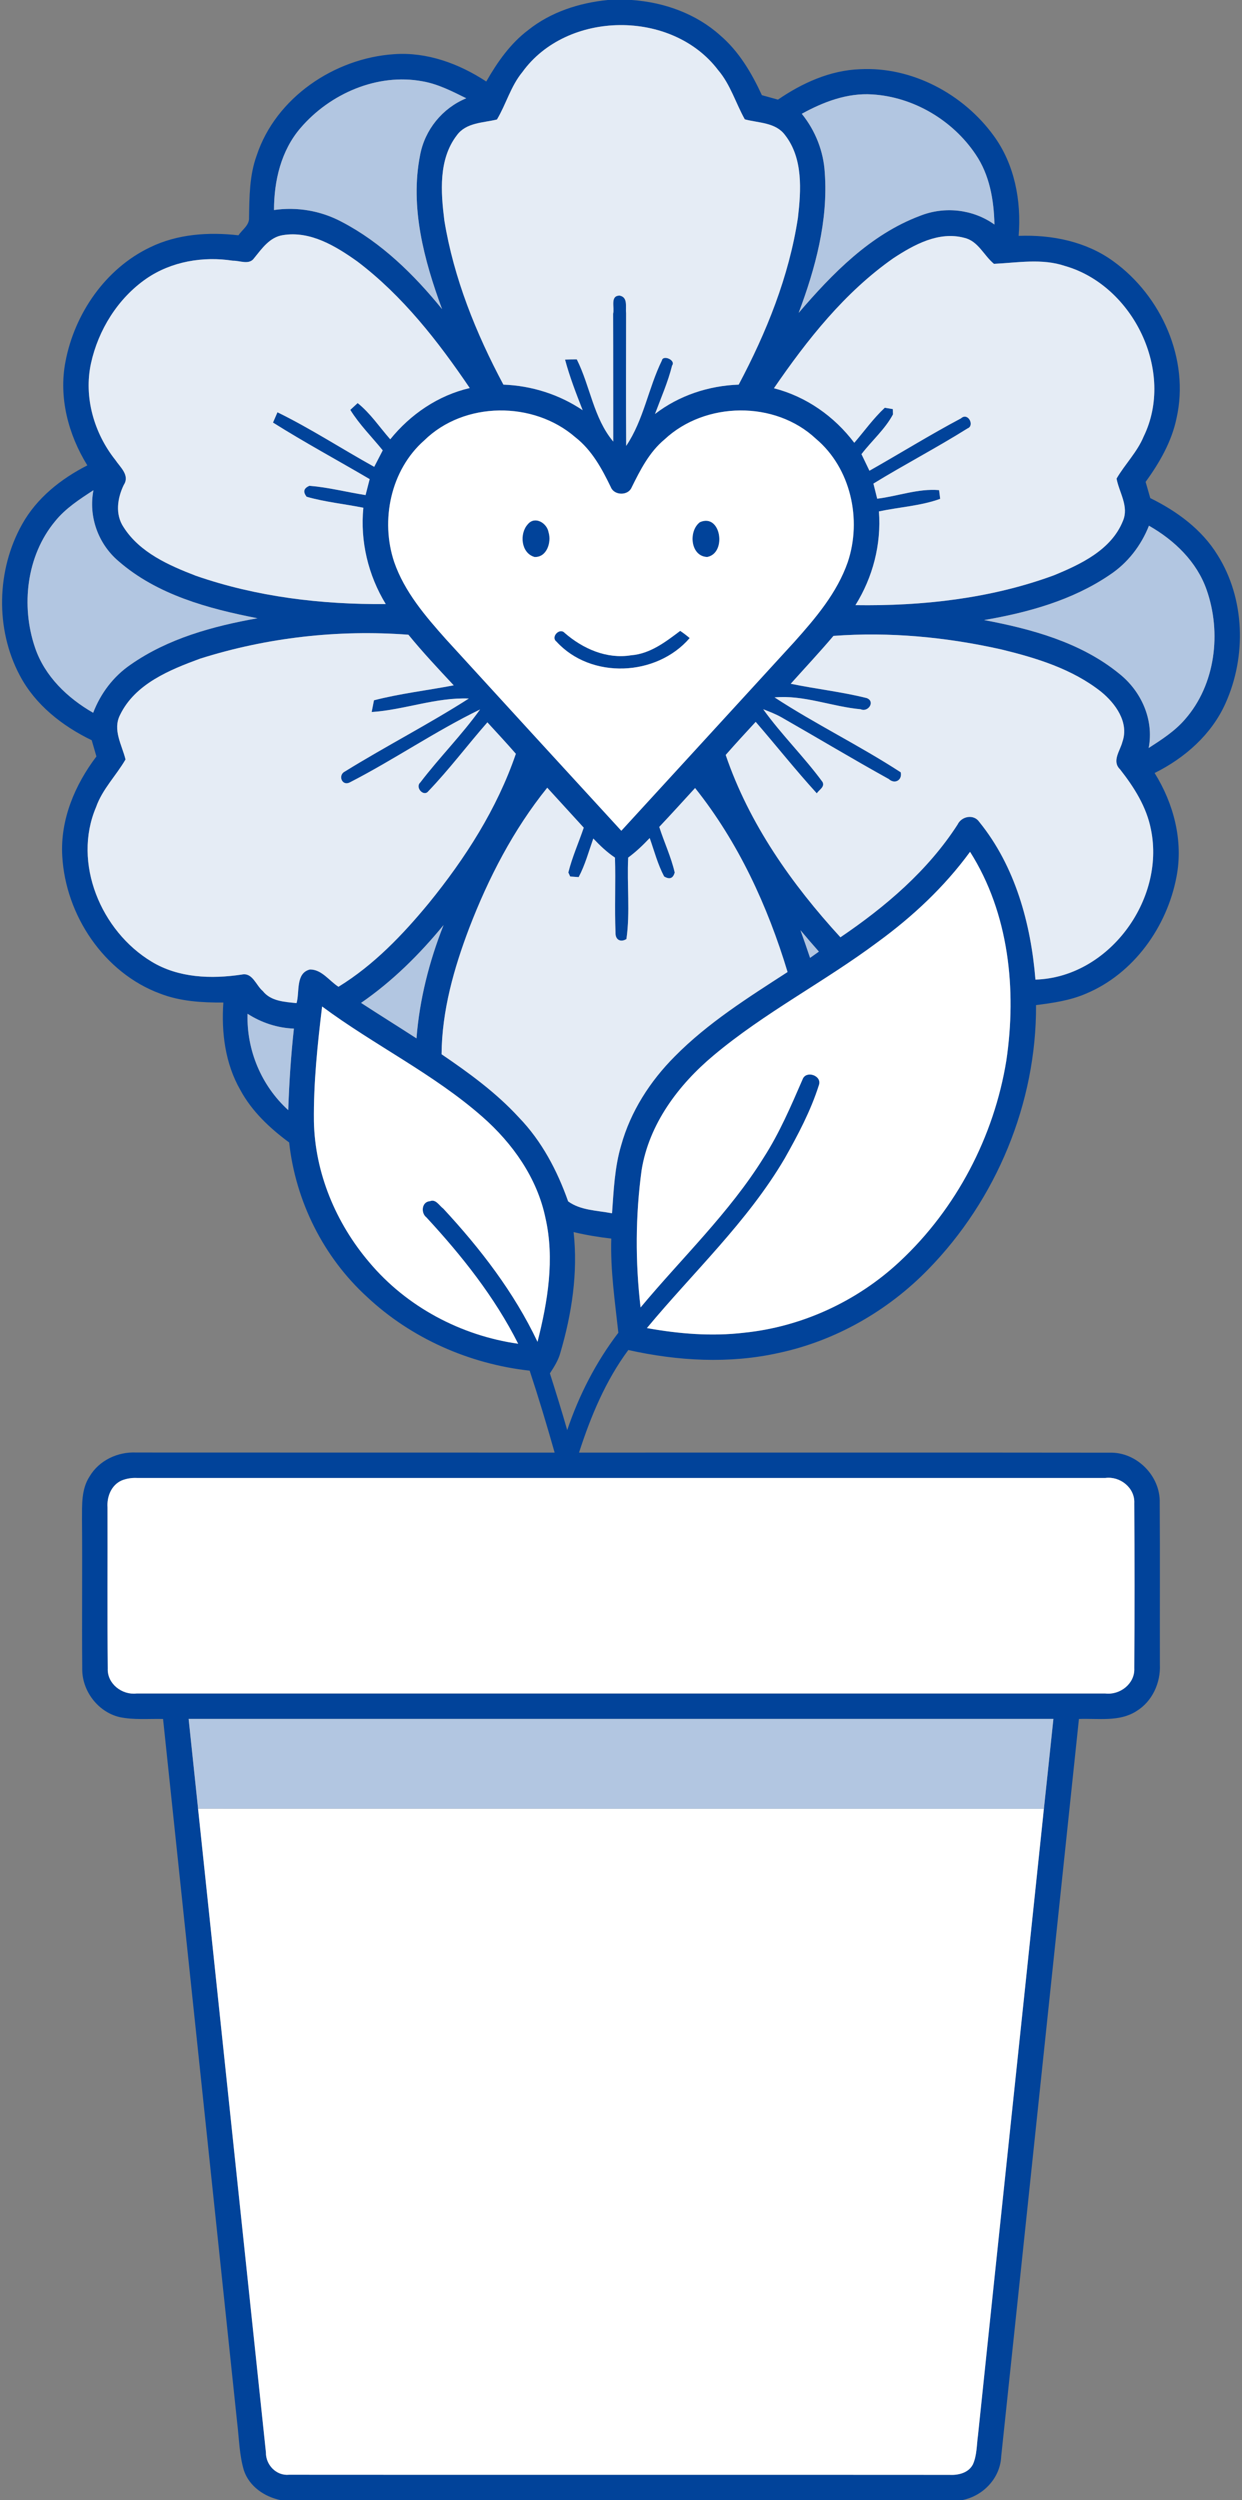
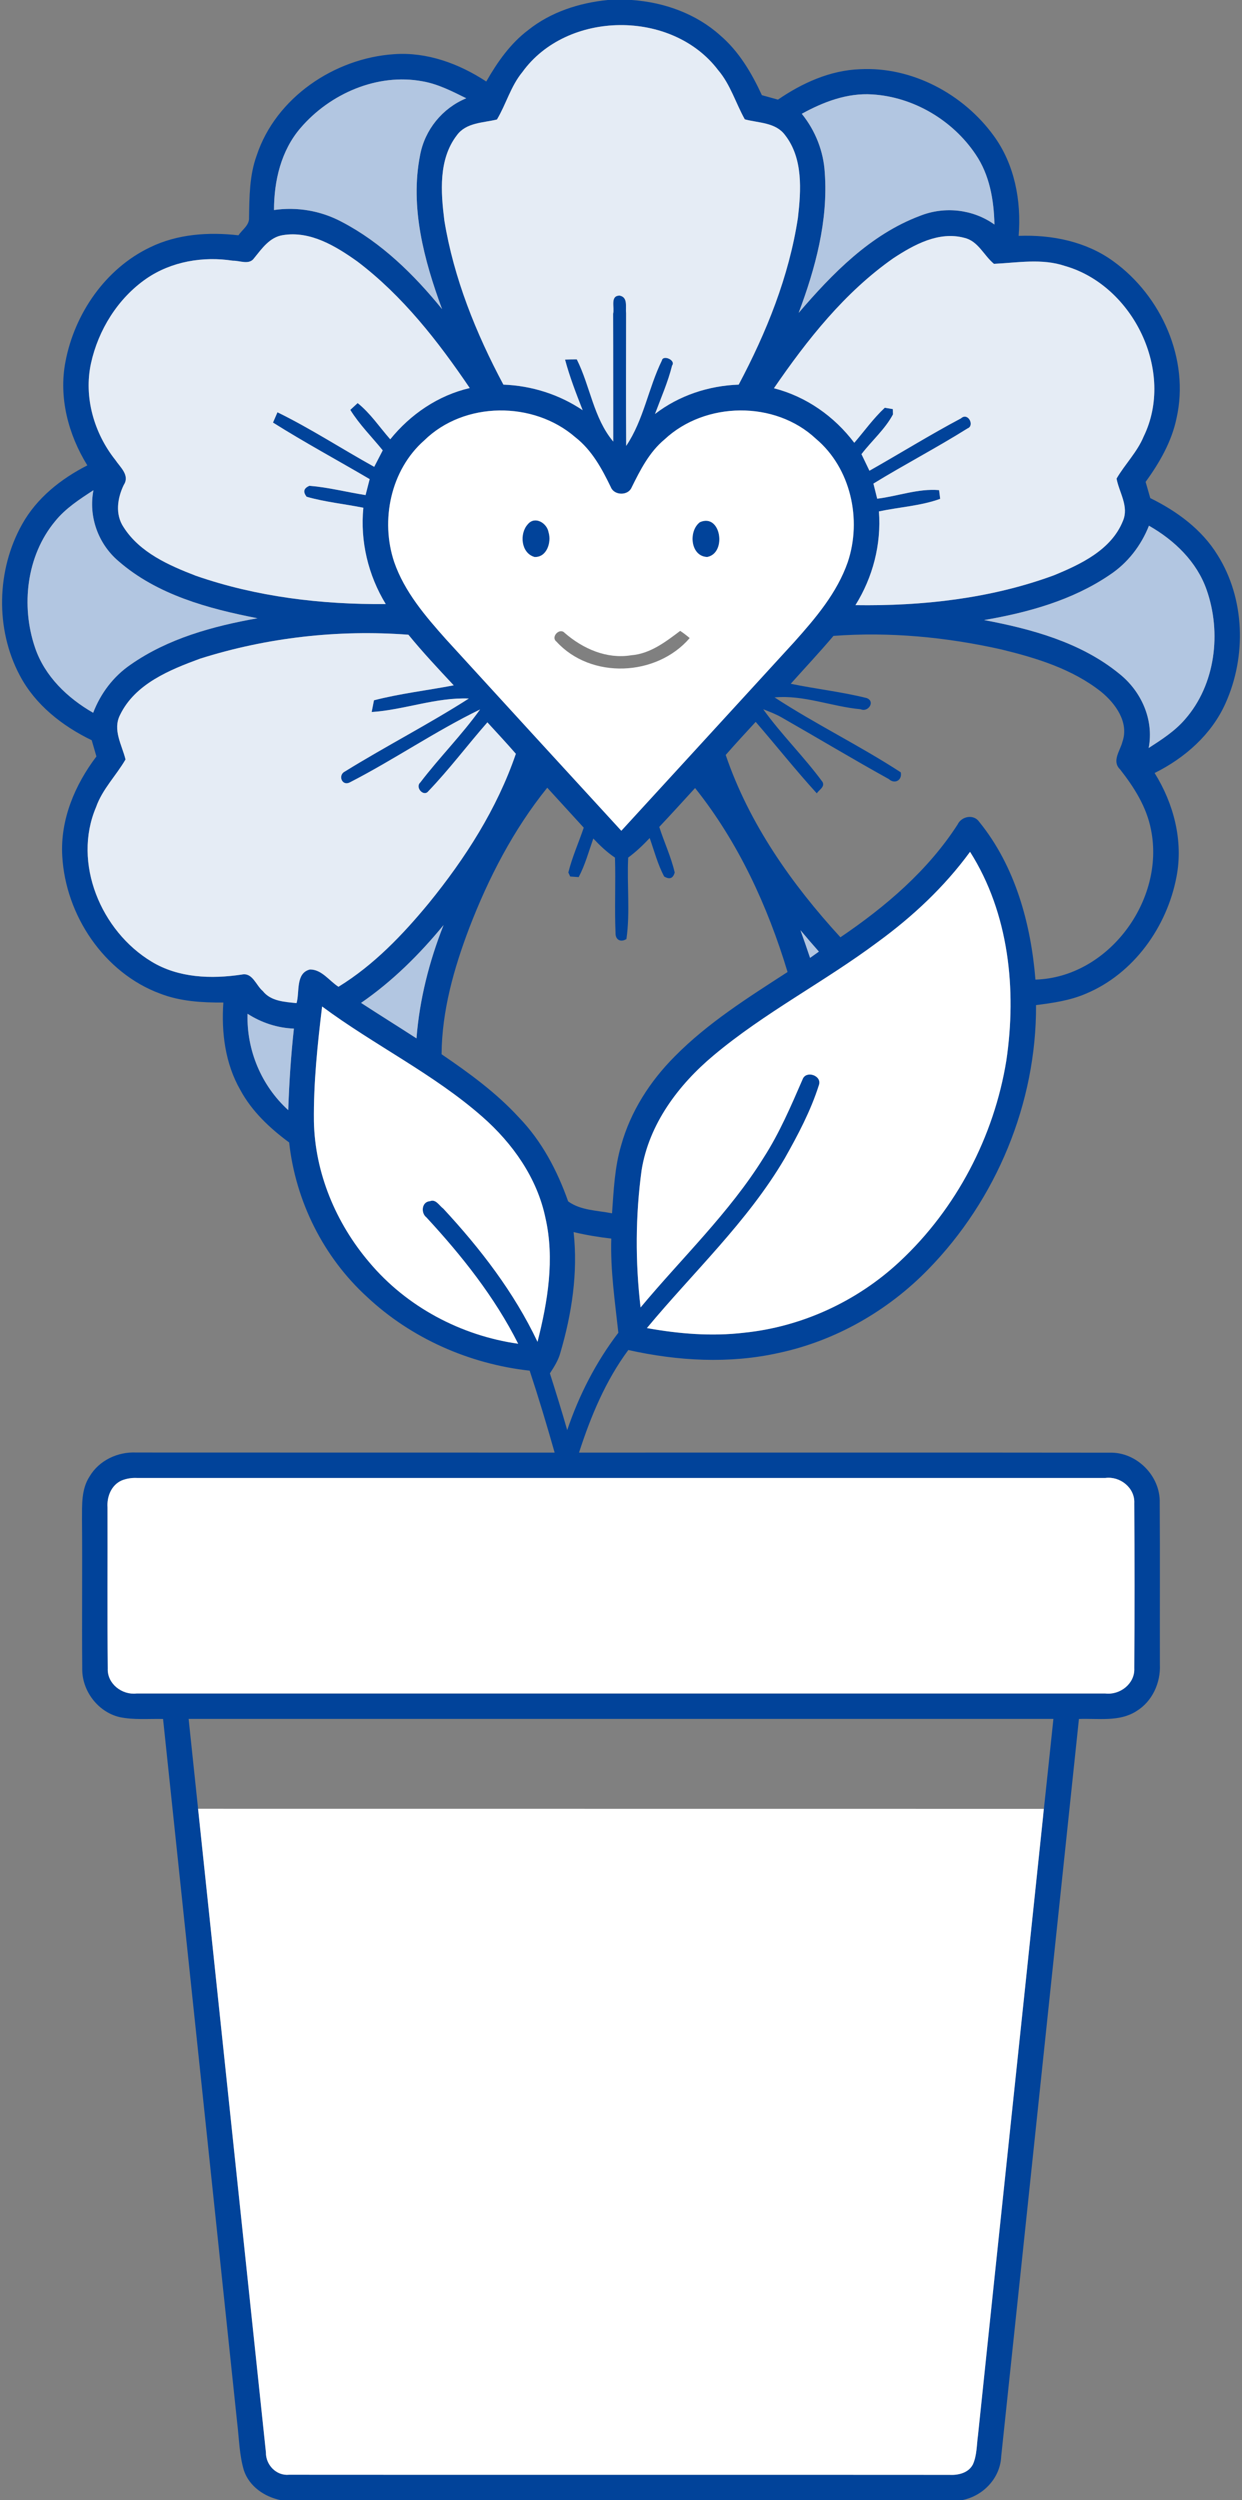
<svg xmlns="http://www.w3.org/2000/svg" width="309pt" height="622pt" viewBox="0 0 309 622" version="1.1">
  <rect x="0" y="0" width="309" height="622" fill="#808080" stroke="none" />
  <g id="#01439aff">
    <path fill="#01439a" opacity="1.00" d=" M 151.18 0.00 L 157.14 0.00 C 165.16 0.55 173.16 3.38 179.19 8.81 C 183.85 12.80 187.01 18.17 189.55 23.68 C 190.88 24.05 192.22 24.42 193.55 24.79 C 199.59 20.64 206.54 17.49 213.96 17.22 C 226.90 16.54 239.67 23.38 247.21 33.75 C 252.44 40.89 254.14 49.99 253.43 58.68 C 261.69 58.36 270.23 60.08 277.00 65.01 C 288.94 73.63 296.01 89.41 292.72 104.01 C 291.52 109.86 288.48 115.11 285.02 119.89 C 285.40 121.23 285.79 122.58 286.18 123.92 C 292.80 127.17 299.00 131.70 302.91 138.07 C 309.77 148.96 310.13 163.34 304.90 174.96 C 301.44 182.72 294.78 188.58 287.26 192.31 C 292.01 199.93 294.43 209.17 292.71 218.10 C 290.36 230.58 282.03 242.28 270.14 247.22 C 266.22 248.91 261.96 249.52 257.76 250.05 C 257.89 274.40 247.88 298.50 230.87 315.86 C 220.85 326.13 207.87 333.56 193.81 336.57 C 181.47 339.34 168.60 338.60 156.32 335.86 C 150.65 343.51 146.97 352.37 144.06 361.38 C 188.07 361.39 232.08 361.34 276.08 361.40 C 282.79 361.20 288.74 367.20 288.53 373.89 C 288.62 387.29 288.54 400.69 288.57 414.09 C 288.79 418.65 286.67 423.32 282.70 425.72 C 278.46 428.43 273.19 427.46 268.43 427.65 C 261.98 488.80 255.57 549.96 249.09 611.11 C 248.86 616.53 244.56 621.01 239.31 622.00 L 69.88 622.00 C 65.85 621.20 62.02 618.60 60.68 614.59 C 59.55 610.81 59.50 606.83 59.03 602.94 C 52.89 544.51 46.72 486.08 40.57 427.65 C 36.96 427.57 33.29 427.93 29.73 427.18 C 24.33 425.89 20.35 420.60 20.46 415.07 C 20.35 402.73 20.51 390.38 20.40 378.04 C 20.42 374.42 20.21 370.50 22.28 367.33 C 24.64 363.31 29.32 361.13 33.91 361.36 C 68.60 361.39 103.30 361.36 137.99 361.38 C 136.05 354.55 134.01 347.74 131.78 341.00 C 116.79 339.34 102.32 332.97 91.30 322.63 C 80.45 312.72 73.54 298.82 71.94 284.23 C 67.14 280.68 62.66 276.49 59.80 271.18 C 56.02 264.61 55.05 256.86 55.57 249.41 C 50.27 249.45 44.85 249.13 39.86 247.20 C 25.86 242.04 16.30 227.65 15.49 212.97 C 14.96 203.95 18.62 195.27 23.99 188.19 C 23.60 186.85 23.21 185.50 22.82 184.16 C 15.50 180.62 8.76 175.34 4.92 168.03 C -1.21 156.50 -0.87 141.78 5.51 130.42 C 9.14 123.90 15.16 119.12 21.73 115.78 C 17.00 108.14 14.56 98.90 16.29 89.96 C 18.56 78.01 26.26 66.80 37.38 61.51 C 44.17 58.21 51.92 57.69 59.32 58.54 C 60.27 57.13 62.08 56.02 61.96 54.14 C 62.05 48.94 62.05 43.64 63.86 38.68 C 68.62 24.29 83.20 14.47 98.04 13.48 C 106.24 12.89 114.22 15.84 120.98 20.28 C 123.73 15.47 126.97 10.82 131.44 7.46 C 137.05 2.98 144.11 0.72 151.18 0.00 M 129.94 17.96 C 127.07 21.45 125.92 25.91 123.64 29.73 C 120.18 30.58 115.97 30.46 113.65 33.67 C 109.06 39.65 109.67 47.80 110.55 54.85 C 112.89 69.21 118.42 82.90 125.24 95.69 C 132.26 95.95 139.12 98.12 144.96 102.05 C 143.34 97.91 141.73 93.76 140.58 89.46 C 141.55 89.42 142.52 89.40 143.50 89.40 C 146.85 96.07 147.65 103.98 152.57 109.85 C 152.55 99.24 152.58 88.63 152.54 78.03 C 152.95 76.55 151.71 73.53 154.18 73.54 C 156.29 73.97 155.58 76.34 155.77 77.90 C 155.76 88.91 155.71 99.92 155.79 110.93 C 160.14 104.48 161.29 96.58 164.67 89.68 C 164.92 88.20 168.22 89.58 167.21 90.94 C 166.18 95.08 164.44 99.00 162.96 102.99 C 168.92 98.39 176.29 95.96 183.78 95.69 C 190.68 82.70 196.30 68.79 198.52 54.17 C 199.31 47.32 199.82 39.41 195.34 33.64 C 192.99 30.42 188.75 30.62 185.30 29.69 C 183.03 25.63 181.72 21.00 178.64 17.41 C 167.17 2.32 141.05 2.54 129.94 17.96 M 74.78 31.83 C 69.93 37.45 68.17 44.98 68.17 52.25 C 73.93 51.42 79.81 52.43 84.94 55.15 C 94.85 60.30 103.00 68.30 109.98 76.90 C 105.52 64.79 101.96 51.57 104.51 38.63 C 105.68 32.29 110.05 26.91 116.00 24.45 C 112.51 22.73 108.99 20.90 105.12 20.23 C 93.88 18.13 82.08 23.31 74.78 31.83 M 199.48 28.31 C 202.85 32.49 204.90 37.63 205.20 43.01 C 206.06 54.94 202.86 66.76 198.70 77.84 C 207.08 68.05 216.57 58.32 228.88 53.70 C 234.99 51.26 242.04 52.03 247.41 55.86 C 247.28 49.78 246.21 43.51 242.72 38.40 C 237.03 29.91 227.25 24.11 217.01 23.49 C 210.79 23.08 204.83 25.36 199.48 28.31 M 70.36 58.50 C 67.08 59.01 65.15 61.86 63.21 64.24 C 61.99 65.99 59.66 64.81 57.94 64.86 C 50.54 63.71 42.63 65.04 36.40 69.33 C 29.33 74.23 24.46 82.06 22.63 90.42 C 20.82 98.82 23.40 107.76 28.69 114.42 C 29.91 116.25 32.36 118.26 30.80 120.63 C 29.20 123.93 28.60 127.96 30.76 131.17 C 34.78 137.47 42.00 140.65 48.72 143.24 C 63.85 148.50 80.00 150.42 95.97 150.28 C 91.60 143.11 89.58 134.68 90.40 126.32 C 85.71 125.37 80.91 124.91 76.30 123.59 C 75.32 122.37 75.55 121.46 76.99 120.86 C 81.69 121.24 86.29 122.44 90.95 123.17 C 91.29 121.84 91.63 120.52 91.97 119.20 C 83.96 114.49 75.78 110.08 67.92 105.13 C 68.20 104.49 68.75 103.21 69.03 102.57 C 77.31 106.62 85.05 111.68 93.10 116.14 C 93.81 114.77 94.51 113.41 95.22 112.04 C 92.51 108.70 89.42 105.64 87.15 101.97 C 87.61 101.55 88.52 100.70 88.98 100.28 C 92.16 102.82 94.42 106.26 97.09 109.29 C 102.13 103.06 109.01 98.36 116.87 96.54 C 108.98 84.90 100.18 73.59 88.90 65.05 C 83.56 61.25 77.20 57.36 70.36 58.50 M 222.22 64.27 C 210.13 72.75 200.84 84.52 192.55 96.59 C 200.57 98.65 207.58 103.58 212.54 110.16 C 215.05 107.24 217.30 104.07 220.13 101.44 C 220.63 101.53 221.63 101.69 222.13 101.78 L 222.17 103.09 C 220.18 106.82 216.88 109.65 214.33 112.99 C 214.99 114.36 215.65 115.74 216.31 117.11 C 223.92 112.80 231.38 108.17 239.10 104.07 C 240.83 102.49 242.57 105.89 240.71 106.59 C 233.05 111.39 225.01 115.58 217.30 120.31 C 217.54 121.25 218.01 123.13 218.24 124.07 C 223.37 123.45 228.46 121.49 233.64 121.94 C 233.71 122.48 233.85 123.56 233.91 124.11 C 229.02 125.87 223.74 126.15 218.67 127.23 C 219.29 135.42 217.16 143.61 212.83 150.55 C 229.50 150.80 246.44 148.92 262.17 143.14 C 268.89 140.38 276.48 136.80 279.36 129.63 C 280.94 126.00 278.45 122.56 277.79 119.07 C 279.88 115.48 282.92 112.48 284.53 108.60 C 292.39 92.48 281.95 71.05 264.99 66.18 C 259.23 64.23 253.18 65.36 247.29 65.64 C 244.76 63.57 243.38 59.97 239.91 59.17 C 233.58 57.46 227.35 60.89 222.22 64.27 M 105.57 109.55 C 97.20 116.91 94.60 129.41 98.07 139.81 C 100.63 147.21 105.83 153.28 110.96 159.04 C 125.48 174.94 140.02 190.82 154.58 206.68 C 168.96 191.02 183.29 175.32 197.66 159.65 C 202.95 153.73 208.26 147.46 210.91 139.85 C 214.47 129.25 211.68 116.47 202.98 109.15 C 192.82 99.63 175.47 99.85 165.34 109.32 C 161.54 112.48 159.30 116.93 157.15 121.27 C 156.27 123.38 152.81 123.31 151.97 121.21 C 149.75 116.61 147.24 111.98 143.12 108.77 C 132.72 99.74 115.51 99.81 105.57 109.55 M 13.70 129.69 C 6.58 138.27 5.18 150.73 8.71 161.10 C 11.11 168.23 16.78 173.66 23.18 177.33 C 25.02 172.52 28.21 168.27 32.49 165.35 C 41.79 158.84 53.01 155.77 64.07 153.81 C 51.82 151.43 39.04 147.97 29.44 139.57 C 24.41 135.27 21.98 128.49 23.25 121.96 C 19.81 124.20 16.30 126.46 13.70 129.69 M 285.85 130.79 C 283.89 135.75 280.54 140.09 276.08 143.03 C 266.82 149.33 255.77 152.39 244.84 154.26 C 256.69 156.49 268.93 159.83 278.44 167.59 C 283.94 171.95 287.14 179.05 285.78 186.09 C 289.01 184.00 292.31 181.89 294.84 178.94 C 302.41 170.29 303.94 157.39 300.20 146.74 C 297.76 139.74 292.18 134.39 285.85 130.79 M 49.76 163.87 C 42.19 166.65 33.61 170.14 29.88 177.84 C 27.96 181.57 30.34 185.33 31.23 188.94 C 28.90 192.96 25.47 196.33 23.90 200.80 C 17.97 214.71 25.16 231.69 37.73 239.25 C 44.42 243.31 52.56 243.59 60.11 242.46 C 62.83 241.85 63.67 245.13 65.39 246.56 C 67.39 249.10 70.83 249.25 73.78 249.56 C 74.59 246.83 73.48 242.09 77.11 241.19 C 80.04 241.16 81.92 244.03 84.21 245.49 C 92.98 240.10 100.19 232.57 106.69 224.68 C 115.76 213.53 123.67 201.20 128.34 187.53 C 126.03 184.88 123.64 182.30 121.26 179.71 C 116.31 185.36 111.78 191.40 106.59 196.82 C 105.42 198.37 103.18 195.88 104.58 194.65 C 109.31 188.43 114.88 182.87 119.44 176.50 C 108.27 181.93 97.97 189.04 86.93 194.70 C 85.01 195.57 84.03 192.78 85.83 191.92 C 95.96 185.65 106.60 180.20 116.64 173.78 C 108.48 173.45 100.60 176.60 92.47 177.14 C 92.61 176.41 92.90 174.95 93.04 174.22 C 99.55 172.54 106.27 171.76 112.88 170.50 C 109.03 166.38 105.17 162.27 101.61 157.91 C 84.18 156.59 66.43 158.59 49.76 163.87 M 207.36 158.20 C 203.92 162.26 200.28 166.15 196.73 170.11 C 203.01 171.41 209.42 172.11 215.64 173.67 C 217.87 174.55 215.94 177.29 214.13 176.45 C 206.96 175.80 199.95 172.84 192.71 173.50 C 202.90 180.16 213.91 185.50 224.10 192.14 C 224.51 194.11 222.60 195.17 221.13 193.82 C 212.16 188.85 203.36 183.56 194.46 178.48 C 193.00 177.65 191.44 177.05 189.88 176.45 C 194.42 182.78 200.04 188.26 204.64 194.54 C 205.28 195.78 203.77 196.49 203.21 197.37 C 197.96 191.61 193.11 185.49 188.01 179.59 C 185.50 182.31 182.99 185.03 180.55 187.82 C 186.36 204.91 196.98 219.97 209.09 233.18 C 220.30 225.58 230.85 216.60 238.24 205.13 C 239.21 203.07 242.24 202.46 243.62 204.46 C 252.57 215.48 256.48 229.76 257.61 243.71 C 275.80 243.17 289.91 223.92 286.36 206.42 C 285.28 200.77 282.15 195.84 278.65 191.39 C 276.55 189.34 278.69 186.78 279.25 184.55 C 280.94 179.71 277.52 175.00 273.93 172.08 C 266.78 166.43 257.86 163.69 249.13 161.57 C 235.46 158.50 221.34 157.15 207.36 158.20 M 136.15 195.97 C 127.74 206.39 121.53 218.42 116.74 230.88 C 112.93 240.92 109.94 251.46 109.86 262.28 C 116.71 266.94 123.47 271.86 129.09 277.99 C 134.79 283.88 138.64 291.21 141.35 298.88 C 144.45 301.15 148.62 301.13 152.27 301.85 C 152.68 296.16 152.91 290.39 154.55 284.90 C 156.89 276.50 161.74 268.97 167.86 262.83 C 176.11 254.46 186.13 248.17 195.94 241.82 C 190.99 225.41 183.67 209.50 172.93 196.05 C 169.97 199.29 167.03 202.53 164.02 205.72 C 165.23 209.52 166.96 213.16 167.86 217.06 C 167.46 218.54 166.58 218.87 165.23 218.05 C 163.63 215.03 162.77 211.69 161.64 208.49 C 159.99 210.24 158.24 211.92 156.29 213.35 C 155.95 220.10 156.81 226.93 155.85 233.62 C 154.38 234.53 153.07 233.78 153.14 232.06 C 152.87 225.84 153.20 219.60 153.00 213.36 C 151.00 212.02 149.26 210.36 147.61 208.61 C 146.47 211.83 145.58 215.17 143.97 218.21 C 143.44 218.17 142.39 218.10 141.86 218.06 L 141.40 217.06 C 142.35 213.24 143.97 209.63 145.23 205.91 C 142.21 202.59 139.18 199.28 136.15 195.97 M 241.34 211.92 C 235.00 220.61 227.07 228.02 218.40 234.35 C 205.11 244.28 190.21 251.92 177.49 262.61 C 168.77 269.91 161.48 279.65 159.63 291.10 C 158.09 302.41 158.04 313.93 159.37 325.27 C 169.66 312.92 181.46 301.72 189.99 287.99 C 193.93 281.87 196.79 275.16 199.68 268.51 C 200.54 266.18 204.61 267.60 203.73 269.98 C 201.70 276.38 198.52 282.37 195.23 288.20 C 185.99 303.93 172.52 316.46 160.95 330.40 C 168.90 331.84 177.05 332.51 185.10 331.56 C 199.50 330.09 213.29 323.72 223.85 313.84 C 237.91 300.73 247.30 282.78 250.37 263.83 C 252.97 246.23 251.03 227.21 241.34 211.92 M 89.83 249.50 C 94.40 252.48 99.04 255.36 103.62 258.33 C 104.37 248.65 106.79 239.16 110.35 230.15 C 104.37 237.44 97.61 244.14 89.83 249.50 M 199.15 231.42 C 199.97 233.70 200.77 236.00 201.54 238.30 C 202.27 237.78 203.00 237.26 203.73 236.74 C 202.18 234.99 200.65 233.21 199.15 231.42 M 80.14 250.40 C 78.99 259.88 77.99 269.41 78.10 278.97 C 78.34 291.81 83.59 304.30 91.87 314.03 C 101.15 325.10 114.66 332.27 128.91 334.30 C 123.06 322.66 114.88 312.39 106.08 302.86 C 104.65 301.76 104.91 298.96 106.96 298.84 C 108.42 298.21 109.29 299.96 110.29 300.68 C 119.51 310.62 127.91 321.52 133.73 333.82 C 136.27 323.79 138.04 313.20 135.69 302.96 C 133.62 293.04 127.52 284.43 120.01 277.84 C 107.84 267.14 93.10 260.03 80.14 250.40 M 61.59 252.21 C 61.32 261.26 65.02 270.09 71.71 276.18 C 71.94 269.40 72.38 262.64 73.12 255.90 C 69.00 255.74 65.05 254.44 61.59 252.21 M 142.71 306.52 C 143.82 316.65 142.26 326.87 139.40 336.59 C 138.90 338.44 137.85 340.07 136.81 341.67 C 138.30 346.36 139.77 351.06 141.12 355.79 C 144.05 347.09 148.27 338.86 153.84 331.56 C 153.00 323.80 151.84 316.00 152.08 308.14 C 148.93 307.77 145.80 307.26 142.71 306.52 M 30.26 368.32 C 27.70 369.46 26.56 372.34 26.75 375.01 C 26.79 388.36 26.68 401.73 26.81 415.08 C 26.64 418.89 30.37 421.75 34.01 421.31 C 114.32 421.31 194.63 421.31 274.94 421.31 C 278.62 421.77 282.39 418.88 282.20 415.03 C 282.29 401.35 282.28 387.66 282.20 373.98 C 282.40 370.16 278.69 367.21 275.02 367.69 C 194.70 367.69 114.38 367.69 34.06 367.69 C 32.74 367.63 31.47 367.84 30.26 368.32 M 46.93 427.63 C 47.71 435.08 48.50 442.54 49.28 449.99 C 54.91 503.36 60.52 556.74 66.16 610.11 C 66.10 613.21 68.75 615.99 71.92 615.67 C 126.64 615.72 181.37 615.65 236.09 615.70 C 238.35 615.83 240.96 615.26 242.07 613.06 C 243.07 610.79 242.98 608.23 243.32 605.82 C 248.66 554.58 254.13 503.34 259.49 452.10 C 260.38 443.94 261.21 435.78 262.08 427.63 C 190.36 427.62 118.64 427.62 46.93 427.63 Z" />
    <path fill="#01439a" opacity="1.00" d=" M 131.33 130.40 C 133.10 128.29 136.09 130.12 136.48 132.42 C 137.25 134.87 136.06 138.71 132.99 138.57 C 129.61 137.63 129.16 132.73 131.33 130.40 Z" />
    <path fill="#01439a" opacity="1.00" d=" M 174.13 129.91 C 179.37 127.58 180.91 137.61 175.96 138.57 C 171.77 138.44 171.20 132.11 174.13 129.91 Z" />
-     <path fill="#01439a" opacity="1.00" d=" M 138.43 159.61 C 136.95 158.48 139.22 156.04 140.50 157.47 C 145.02 161.39 150.93 164.02 157.03 163.02 C 161.76 162.65 165.59 159.69 169.23 156.95 C 170.05 157.50 170.83 158.10 171.59 158.74 C 163.35 168.32 147.03 169.05 138.43 159.61 Z" />
  </g>
  <g id="#e5ecf5ff">
    <path fill="#e5ecf5" opacity="1.00" d=" M 129.94 17.96 C 141.05 2.54 167.17 2.32 178.64 17.41 C 181.72 21.00 183.03 25.63 185.30 29.69 C 188.75 30.62 192.99 30.42 195.34 33.64 C 199.82 39.41 199.31 47.32 198.52 54.17 C 196.30 68.79 190.68 82.70 183.78 95.69 C 176.29 95.96 168.92 98.39 162.96 102.99 C 164.44 99.00 166.18 95.08 167.21 90.94 C 168.22 89.58 164.92 88.20 164.67 89.68 C 161.29 96.58 160.14 104.48 155.79 110.93 C 155.71 99.92 155.76 88.91 155.77 77.90 C 155.58 76.34 156.29 73.97 154.18 73.54 C 151.71 73.53 152.95 76.55 152.54 78.03 C 152.58 88.63 152.55 99.24 152.57 109.85 C 147.65 103.98 146.85 96.07 143.50 89.40 C 142.52 89.40 141.55 89.42 140.58 89.46 C 141.73 93.76 143.34 97.91 144.96 102.05 C 139.12 98.12 132.26 95.95 125.24 95.69 C 118.42 82.90 112.89 69.21 110.55 54.85 C 109.67 47.80 109.06 39.65 113.65 33.67 C 115.97 30.46 120.18 30.58 123.64 29.73 C 125.92 25.91 127.07 21.45 129.94 17.96 Z" />
    <path fill="#e5ecf5" opacity="1.00" d=" M 70.36 58.50 C 77.20 57.36 83.56 61.25 88.90 65.05 C 100.18 73.59 108.98 84.90 116.87 96.54 C 109.01 98.36 102.13 103.06 97.09 109.29 C 94.42 106.26 92.16 102.82 88.98 100.28 C 88.52 100.70 87.61 101.55 87.15 101.97 C 89.42 105.64 92.51 108.70 95.22 112.04 C 94.51 113.41 93.81 114.77 93.10 116.14 C 85.05 111.68 77.31 106.62 69.03 102.57 C 68.75 103.21 68.20 104.49 67.92 105.13 C 75.78 110.08 83.96 114.49 91.97 119.20 C 91.63 120.52 91.29 121.84 90.95 123.17 C 86.29 122.44 81.69 121.24 76.99 120.86 C 75.55 121.46 75.32 122.37 76.30 123.59 C 80.91 124.91 85.71 125.37 90.40 126.32 C 89.58 134.68 91.60 143.11 95.97 150.28 C 80.00 150.42 63.85 148.50 48.72 143.24 C 42.00 140.65 34.78 137.47 30.76 131.17 C 28.60 127.96 29.20 123.93 30.80 120.63 C 32.36 118.26 29.91 116.25 28.69 114.42 C 23.40 107.76 20.82 98.82 22.63 90.42 C 24.46 82.06 29.33 74.23 36.40 69.33 C 42.63 65.04 50.54 63.71 57.94 64.86 C 59.66 64.81 61.99 65.99 63.21 64.24 C 65.15 61.86 67.08 59.01 70.36 58.50 Z" />
    <path fill="#e5ecf5" opacity="1.00" d=" M 222.22 64.27 C 227.35 60.89 233.58 57.46 239.91 59.17 C 243.38 59.97 244.76 63.57 247.29 65.64 C 253.18 65.36 259.23 64.23 264.99 66.18 C 281.95 71.05 292.39 92.48 284.53 108.60 C 282.92 112.48 279.88 115.48 277.79 119.07 C 278.45 122.56 280.94 126.00 279.36 129.63 C 276.48 136.80 268.89 140.38 262.17 143.14 C 246.44 148.92 229.50 150.80 212.83 150.55 C 217.16 143.61 219.29 135.42 218.67 127.23 C 223.74 126.15 229.02 125.87 233.91 124.11 C 233.85 123.56 233.71 122.48 233.64 121.94 C 228.46 121.49 223.37 123.45 218.24 124.07 C 218.01 123.13 217.54 121.25 217.30 120.31 C 225.01 115.58 233.05 111.39 240.71 106.59 C 242.57 105.89 240.83 102.49 239.10 104.07 C 231.38 108.17 223.92 112.80 216.31 117.11 C 215.65 115.74 214.99 114.36 214.33 112.99 C 216.88 109.65 220.18 106.82 222.17 103.09 L 222.13 101.78 C 221.63 101.69 220.63 101.53 220.13 101.44 C 217.30 104.07 215.05 107.24 212.54 110.16 C 207.58 103.58 200.57 98.65 192.55 96.59 C 200.84 84.52 210.13 72.75 222.22 64.27 Z" />
    <path fill="#e5ecf5" opacity="1.00" d=" M 49.76 163.87 C 66.43 158.59 84.18 156.59 101.61 157.91 C 105.17 162.27 109.03 166.38 112.88 170.50 C 106.27 171.76 99.55 172.54 93.04 174.22 C 92.90 174.95 92.61 176.41 92.47 177.14 C 100.60 176.60 108.48 173.45 116.64 173.78 C 106.60 180.20 95.96 185.65 85.83 191.92 C 84.03 192.78 85.01 195.57 86.93 194.70 C 97.97 189.04 108.27 181.93 119.44 176.50 C 114.88 182.87 109.31 188.43 104.58 194.65 C 103.18 195.88 105.42 198.37 106.59 196.82 C 111.78 191.40 116.31 185.36 121.26 179.71 C 123.64 182.30 126.03 184.88 128.34 187.53 C 123.67 201.20 115.76 213.53 106.69 224.68 C 100.19 232.57 92.98 240.10 84.21 245.49 C 81.92 244.03 80.04 241.16 77.11 241.19 C 73.48 242.09 74.59 246.83 73.78 249.56 C 70.83 249.25 67.39 249.10 65.39 246.56 C 63.67 245.13 62.83 241.85 60.11 242.46 C 52.56 243.59 44.42 243.31 37.73 239.25 C 25.16 231.69 17.97 214.71 23.90 200.80 C 25.47 196.33 28.90 192.96 31.23 188.94 C 30.34 185.33 27.96 181.57 29.88 177.84 C 33.61 170.14 42.19 166.65 49.76 163.87 Z" />
-     <path fill="#e5ecf5" opacity="1.00" d=" M 207.36 158.20 C 221.34 157.15 235.46 158.50 249.13 161.57 C 257.86 163.69 266.78 166.43 273.93 172.08 C 277.52 175.00 280.94 179.71 279.25 184.55 C 278.69 186.78 276.55 189.34 278.65 191.39 C 282.15 195.84 285.28 200.77 286.36 206.42 C 289.91 223.92 275.80 243.17 257.61 243.71 C 256.48 229.76 252.57 215.48 243.62 204.46 C 242.24 202.46 239.21 203.07 238.24 205.13 C 230.85 216.60 220.30 225.58 209.09 233.18 C 196.98 219.97 186.36 204.91 180.55 187.82 C 182.99 185.03 185.50 182.31 188.01 179.59 C 193.11 185.49 197.96 191.61 203.21 197.37 C 203.77 196.49 205.28 195.78 204.64 194.54 C 200.04 188.26 194.42 182.78 189.88 176.45 C 191.44 177.05 193.00 177.65 194.46 178.48 C 203.36 183.56 212.16 188.85 221.13 193.82 C 222.60 195.17 224.51 194.11 224.10 192.14 C 213.91 185.50 202.90 180.16 192.71 173.50 C 199.95 172.84 206.96 175.80 214.13 176.45 C 215.94 177.29 217.87 174.55 215.64 173.67 C 209.42 172.11 203.01 171.41 196.73 170.11 C 200.28 166.15 203.92 162.26 207.36 158.20 Z" />
-     <path fill="#e5ecf5" opacity="1.00" d=" M 136.15 195.97 C 139.18 199.28 142.21 202.59 145.23 205.91 C 143.97 209.63 142.35 213.24 141.40 217.06 L 141.86 218.06 C 142.39 218.10 143.44 218.17 143.97 218.21 C 145.58 215.17 146.47 211.83 147.61 208.61 C 149.26 210.36 151.00 212.02 153.00 213.36 C 153.20 219.60 152.87 225.84 153.14 232.06 C 153.07 233.78 154.38 234.53 155.85 233.62 C 156.81 226.93 155.95 220.10 156.29 213.35 C 158.24 211.92 159.99 210.24 161.64 208.49 C 162.77 211.69 163.63 215.03 165.23 218.05 C 166.58 218.87 167.46 218.54 167.86 217.06 C 166.96 213.16 165.23 209.52 164.02 205.72 C 167.03 202.53 169.97 199.29 172.93 196.05 C 183.67 209.50 190.99 225.41 195.94 241.82 C 186.13 248.17 176.11 254.46 167.86 262.83 C 161.74 268.97 156.89 276.50 154.55 284.90 C 152.91 290.39 152.68 296.16 152.27 301.85 C 148.62 301.13 144.45 301.15 141.35 298.88 C 138.64 291.21 134.79 283.88 129.09 277.99 C 123.47 271.86 116.71 266.94 109.86 262.28 C 109.94 251.46 112.93 240.92 116.74 230.88 C 121.53 218.42 127.74 206.39 136.15 195.97 Z" />
  </g>
  <g id="#b2c6e1ff">
    <path fill="#b2c6e1" opacity="1.00" d=" M 74.78 31.83 C 82.08 23.31 93.88 18.13 105.12 20.23 C 108.99 20.90 112.51 22.73 116.00 24.45 C 110.05 26.91 105.68 32.29 104.51 38.63 C 101.96 51.57 105.52 64.79 109.98 76.90 C 103.00 68.30 94.85 60.30 84.94 55.15 C 79.81 52.43 73.93 51.42 68.17 52.25 C 68.17 44.98 69.93 37.45 74.78 31.83 Z" />
    <path fill="#b2c6e1" opacity="1.00" d=" M 199.48 28.31 C 204.83 25.36 210.79 23.08 217.01 23.49 C 227.25 24.11 237.03 29.91 242.72 38.40 C 246.21 43.51 247.28 49.78 247.41 55.86 C 242.04 52.03 234.99 51.26 228.88 53.70 C 216.57 58.32 207.08 68.05 198.70 77.84 C 202.86 66.76 206.06 54.94 205.20 43.01 C 204.90 37.63 202.85 32.49 199.48 28.31 Z" />
    <path fill="#b2c6e1" opacity="1.00" d=" M 13.70 129.69 C 16.30 126.46 19.81 124.20 23.25 121.96 C 21.98 128.49 24.41 135.27 29.44 139.57 C 39.04 147.97 51.82 151.43 64.07 153.81 C 53.01 155.77 41.79 158.84 32.49 165.35 C 28.21 168.27 25.02 172.52 23.18 177.33 C 16.78 173.66 11.11 168.23 8.71 161.10 C 5.18 150.73 6.58 138.27 13.70 129.69 Z" />
    <path fill="#b2c6e1" opacity="1.00" d=" M 285.85 130.79 C 292.18 134.39 297.76 139.74 300.20 146.74 C 303.94 157.39 302.41 170.29 294.84 178.94 C 292.31 181.89 289.01 184.00 285.78 186.09 C 287.14 179.05 283.94 171.95 278.44 167.59 C 268.93 159.83 256.69 156.49 244.84 154.26 C 255.77 152.39 266.82 149.33 276.08 143.03 C 280.54 140.09 283.89 135.75 285.85 130.79 Z" />
    <path fill="#b2c6e1" opacity="1.00" d=" M 89.83 249.50 C 97.61 244.14 104.37 237.44 110.35 230.15 C 106.79 239.16 104.37 248.65 103.62 258.33 C 99.04 255.36 94.40 252.48 89.83 249.50 Z" />
    <path fill="#b2c6e1" opacity="1.00" d=" M 199.15 231.42 C 200.65 233.21 202.18 234.99 203.73 236.74 C 203.00 237.26 202.27 237.78 201.54 238.30 C 200.77 236.00 199.97 233.70 199.15 231.42 Z" />
    <path fill="#b2c6e1" opacity="1.00" d=" M 61.59 252.21 C 65.05 254.44 69.00 255.74 73.12 255.90 C 72.38 262.64 71.94 269.40 71.71 276.18 C 65.02 270.09 61.32 261.26 61.59 252.21 Z" />
-     <path fill="#b2c6e1" opacity="1.00" d=" M 46.93 427.63 C 118.64 427.62 190.36 427.62 262.08 427.63 C 261.21 435.78 260.38 443.94 259.49 452.10 C 259.54 451.57 259.64 450.53 259.69 450.01 C 189.55 449.98 119.42 450.02 49.28 449.99 C 48.50 442.54 47.71 435.08 46.93 427.63 Z" />
  </g>
  <g id="#ffffffff">
    <path fill="#ffffff" opacity="1.00" d=" M 105.57 109.55 C 115.51 99.81 132.72 99.74 143.12 108.77 C 147.24 111.98 149.75 116.61 151.97 121.21 C 152.81 123.31 156.27 123.38 157.15 121.27 C 159.30 116.93 161.54 112.48 165.34 109.32 C 175.47 99.85 192.82 99.63 202.98 109.15 C 211.68 116.47 214.47 129.25 210.91 139.85 C 208.26 147.46 202.95 153.73 197.66 159.65 C 183.29 175.32 168.96 191.02 154.58 206.68 C 140.02 190.82 125.48 174.94 110.96 159.04 C 105.83 153.28 100.63 147.21 98.07 139.81 C 94.60 129.41 97.20 116.91 105.57 109.55 M 131.33 130.40 C 129.16 132.73 129.61 137.63 132.99 138.57 C 136.06 138.71 137.25 134.87 136.48 132.42 C 136.09 130.12 133.10 128.29 131.33 130.40 M 174.13 129.91 C 171.20 132.11 171.77 138.44 175.96 138.57 C 180.91 137.61 179.37 127.58 174.13 129.91 M 138.43 159.61 C 147.03 169.05 163.35 168.32 171.59 158.74 C 170.83 158.10 170.05 157.50 169.23 156.95 C 165.59 159.69 161.76 162.65 157.03 163.02 C 150.93 164.02 145.02 161.39 140.50 157.47 C 139.22 156.04 136.95 158.48 138.43 159.61 Z" />
    <path fill="#ffffff" opacity="1.00" d=" M 241.34 211.92 C 251.03 227.21 252.97 246.23 250.37 263.83 C 247.30 282.78 237.91 300.73 223.85 313.84 C 213.29 323.72 199.50 330.09 185.10 331.56 C 177.05 332.51 168.90 331.84 160.95 330.40 C 172.52 316.46 185.99 303.93 195.23 288.20 C 198.52 282.37 201.70 276.38 203.73 269.98 C 204.61 267.60 200.54 266.18 199.68 268.51 C 196.79 275.16 193.93 281.87 189.99 287.99 C 181.46 301.72 169.66 312.92 159.37 325.27 C 158.04 313.93 158.09 302.41 159.63 291.10 C 161.48 279.65 168.77 269.91 177.49 262.61 C 190.21 251.92 205.11 244.28 218.40 234.35 C 227.07 228.02 235.00 220.61 241.34 211.92 Z" />
    <path fill="#ffffff" opacity="1.00" d=" M 80.14 250.40 C 93.10 260.03 107.84 267.14 120.01 277.84 C 127.52 284.43 133.62 293.04 135.69 302.96 C 138.04 313.20 136.27 323.79 133.73 333.82 C 127.91 321.52 119.51 310.62 110.29 300.68 C 109.29 299.96 108.42 298.21 106.96 298.84 C 104.91 298.96 104.65 301.76 106.08 302.86 C 114.88 312.39 123.06 322.66 128.91 334.30 C 114.66 332.27 101.15 325.10 91.87 314.03 C 83.59 304.30 78.34 291.81 78.10 278.97 C 77.99 269.41 78.99 259.88 80.14 250.40 Z" />
    <path fill="#ffffff" opacity="1.00" d=" M 30.26 368.32 C 31.47 367.84 32.74 367.63 34.06 367.69 C 114.38 367.69 194.70 367.69 275.02 367.69 C 278.69 367.21 282.40 370.16 282.20 373.98 C 282.28 387.66 282.29 401.35 282.20 415.03 C 282.39 418.88 278.62 421.77 274.94 421.31 C 194.63 421.31 114.32 421.31 34.01 421.31 C 30.37 421.75 26.64 418.89 26.81 415.08 C 26.68 401.73 26.79 388.36 26.75 375.01 C 26.56 372.34 27.70 369.46 30.26 368.32 Z" />
    <path fill="#ffffff" opacity="1.00" d=" M 49.28 449.99 C 119.42 450.02 189.55 449.98 259.69 450.01 C 259.64 450.53 259.54 451.57 259.49 452.10 C 254.13 503.34 248.66 554.58 243.32 605.82 C 242.98 608.23 243.07 610.79 242.07 613.06 C 240.96 615.26 238.35 615.83 236.09 615.70 C 181.37 615.65 126.64 615.72 71.92 615.67 C 68.75 615.99 66.10 613.21 66.16 610.11 C 60.52 556.74 54.91 503.36 49.28 449.99 Z" />
  </g>
</svg>